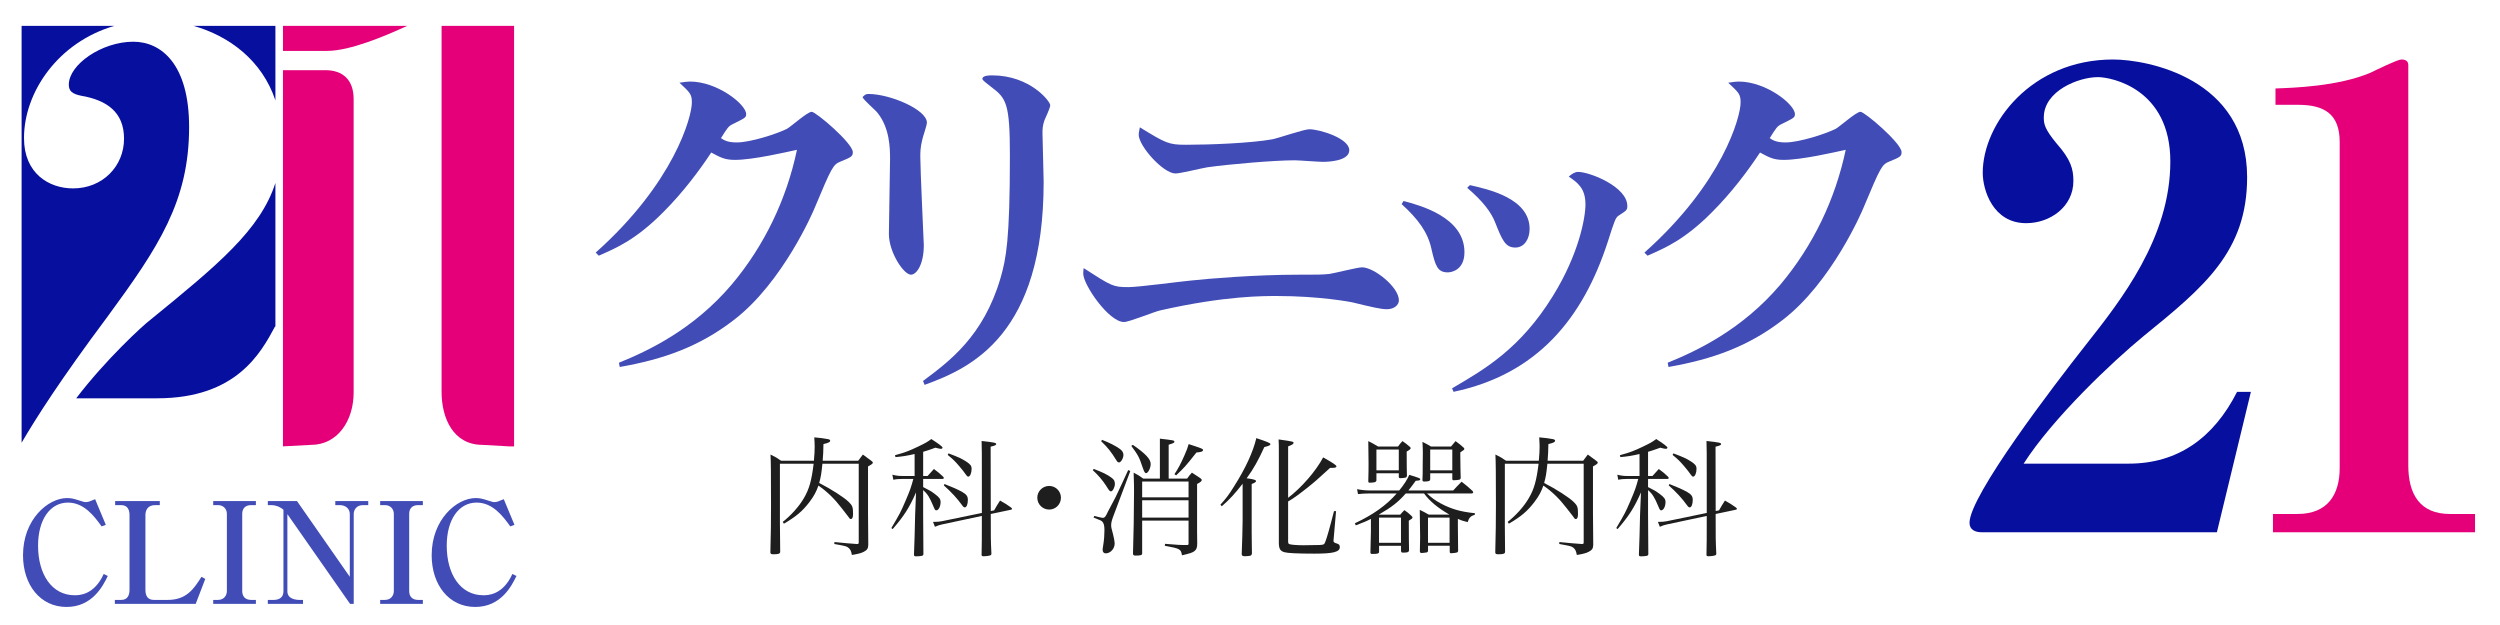
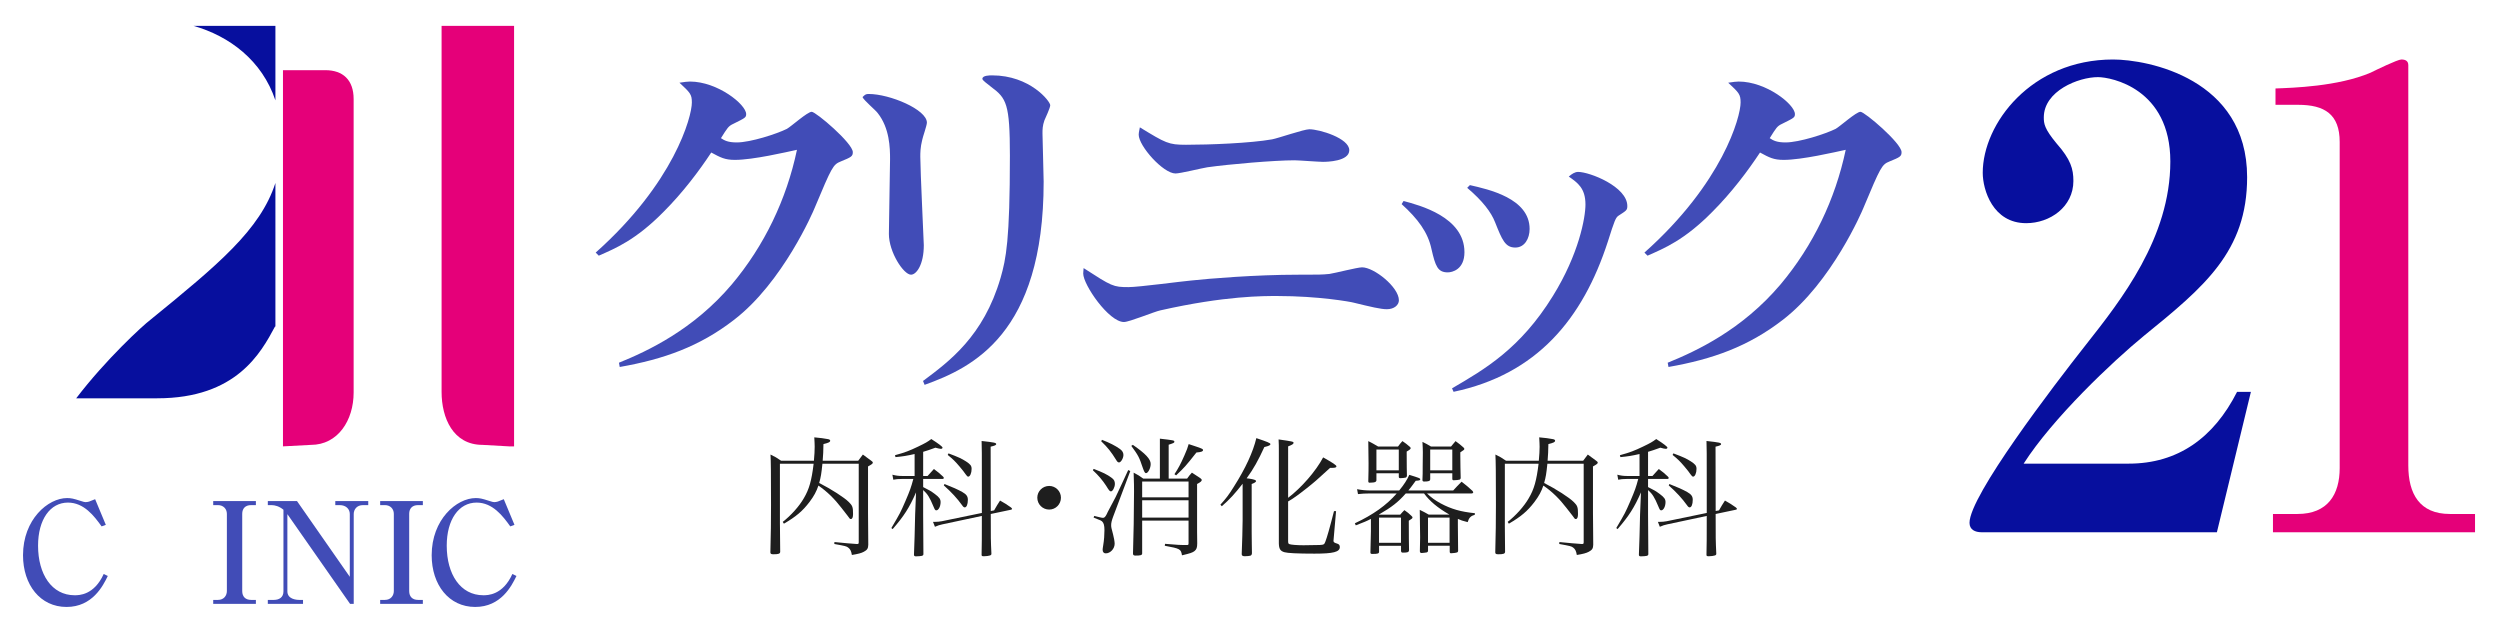
<svg xmlns="http://www.w3.org/2000/svg" version="1.1" id="レイヤー_1" x="0px" y="0px" width="200px" height="50px" viewBox="0 2.5 200 50" enable-background="new 0 2.5 200 50" xml:space="preserve">
  <g>
    <path fill="#070F9E" d="M158.52,45.08c-0.505,0-0.959-0.201-0.959-0.755c0-2.166,6.699-10.929,9.317-14.252   c2.82-3.576,6.749-8.561,6.749-14.654c0-5.842-4.734-6.749-5.792-6.749c-1.562,0-4.331,1.108-4.331,3.223   c0,0.504,0.051,0.907,1.007,2.065c1.158,1.309,1.36,2.065,1.36,3.021c0,2.066-1.864,3.375-3.777,3.375   c-2.669,0-3.475-2.669-3.475-4.029c0-3.928,3.878-9.065,10.424-9.065c2.771,0,10.727,1.511,10.727,9.417   c0,5.943-3.424,8.763-8.259,12.691c-2.519,2.064-7.302,6.597-9.619,10.223h8.411c3.928,0,6.799-2.064,8.662-5.741h1.107   l-2.72,11.23H158.52z" />
    <path fill="#E50079" d="M182.038,9.577c1.359-0.051,4.985-0.152,7.604-1.26c0.403-0.201,2.165-1.058,2.467-1.058   c0.303,0,0.555,0.102,0.555,0.454v32.028c0,2.266,0.906,3.877,3.323,3.877h2.015v1.461h-16.165v-1.461h1.964   c2.418,0,3.374-1.562,3.374-3.677V13.857c0-2.216-1.208-2.972-3.323-2.972h-1.812V9.577z" />
  </g>
  <g>
    <g>
      <path fill="#414CB7" d="M47.655,22.707c6.267-5.584,7.694-10.859,7.694-12.007c0-0.651-0.124-0.775-0.993-1.583    c0.435-0.062,0.621-0.093,0.838-0.093c2.203,0,4.499,1.83,4.499,2.605c0,0.28-0.093,0.311-1.024,0.776    c-0.403,0.187-0.464,0.311-0.993,1.148c0.28,0.186,0.559,0.342,1.272,0.342c1.086,0,3.195-0.683,4.002-1.085    c0.34-0.188,1.645-1.366,1.986-1.366c0.34,0,3.289,2.513,3.289,3.227c0,0.341-0.125,0.403-0.962,0.745    c-0.62,0.248-0.713,0.434-2.079,3.692c-0.093,0.248-2.544,5.987-6.484,8.997c-2.731,2.11-5.585,3.134-9.122,3.754l-0.062-0.341    c2.297-0.931,5.957-2.638,9.03-6.267c2.605-3.103,4.375-6.794,5.211-10.766c-0.869,0.186-3.506,0.806-4.964,0.806    c-0.806,0-1.147-0.187-1.893-0.589c-0.961,1.458-2.265,3.196-3.815,4.747c-2.235,2.264-3.848,2.916-5.182,3.506L47.655,22.707z" />
      <path fill="#414CB7" d="M69.499,10.018c1.675,0,4.653,1.241,4.653,2.295c0,0.217-0.341,1.18-0.372,1.366    c-0.156,0.62-0.156,1.055-0.156,1.364c0,1.117,0.28,6.827,0.28,7.074c0,1.551-0.59,2.358-1.024,2.358    c-0.59,0-1.769-1.8-1.769-3.258c0-0.93,0.093-5.119,0.093-5.987c0-0.9-0.031-2.482-0.993-3.692    c-0.155-0.217-1.117-1.023-1.21-1.271C69.22,10.049,69.282,10.018,69.499,10.018z M73.842,32.977    c2.079-1.552,4.84-3.567,6.206-8.252c0.434-1.521,0.744-2.979,0.744-9.774c0-4.157-0.278-4.591-1.489-5.491    C78.962,9.18,78.59,8.932,78.59,8.808c0-0.279,0.589-0.279,0.775-0.279c3.041,0,4.654,2.079,4.654,2.389    c0,0.217-0.403,1.054-0.465,1.209c-0.155,0.435-0.155,0.745-0.155,1.055c0,0.466,0.093,3.258,0.093,3.848    c0,12.225-5.74,14.892-9.525,16.258L73.842,32.977z" />
      <path fill="#414CB7" d="M90.287,25.469c0.807,0,4.282-0.466,4.996-0.527c1.427-0.155,5.182-0.466,8.533-0.466    c1.737,0,1.923,0,2.544-0.062c0.435-0.063,2.233-0.528,2.606-0.528c0.961,0,2.946,1.583,2.946,2.637    c0,0.373-0.371,0.714-0.961,0.714c-0.497,0-1.271-0.186-2.668-0.527c-0.218-0.063-2.793-0.529-6.082-0.529    c-1.085,0-4.157-0.03-9.37,1.148c-0.465,0.094-2.481,0.932-2.916,0.932c-1.21,0-3.258-2.979-3.258-3.879    c0-0.155,0.032-0.341,0.032-0.435C88.953,25.407,89.047,25.469,90.287,25.469z M94.88,14.082c1.862,0,5.15-0.125,6.887-0.434    c0.497-0.093,2.545-0.807,2.979-0.807c0.808,0,3.196,0.714,3.196,1.676c0,0.9-1.799,0.931-2.11,0.931    c-0.341,0-1.954-0.124-2.265-0.124c-1.612,0-5.212,0.31-6.98,0.559c-0.403,0.061-2.172,0.496-2.544,0.496    c-0.993,0-2.947-2.203-2.947-3.103c0-0.217,0.093-0.527,0.093-0.588C93.266,13.957,93.483,14.082,94.88,14.082z" />
      <path fill="#414CB7" d="M112.286,18.58c1.272,0.341,4.87,1.273,4.87,4.096c0,1.397-0.993,1.614-1.333,1.614    c-0.807,0-0.992-0.497-1.304-1.862c-0.278-1.334-1.086-2.421-2.389-3.6L112.286,18.58z M116.163,33.566    c2.607-1.521,5.461-3.165,8.067-7.385c2.078-3.35,2.607-6.267,2.607-7.321c0-1.303-0.622-1.737-1.335-2.234    c0.249-0.217,0.496-0.373,0.745-0.373c0.932,0,3.939,1.18,3.939,2.731c0,0.341-0.093,0.372-0.712,0.776    c-0.218,0.154-0.311,0.371-0.839,2.047c-2.017,6.237-5.709,10.642-12.349,12.039L116.163,33.566z M117.591,17.309    c1.49,0.341,4.778,1.055,4.778,3.505c0,0.776-0.403,1.49-1.146,1.49c-0.808,0-1.057-0.621-1.614-2.017    c-0.311-0.807-0.993-1.707-2.234-2.761L117.591,17.309z" />
      <path fill="#414CB7" d="M131.555,22.707c6.268-5.584,7.693-10.859,7.693-12.007c0-0.651-0.123-0.775-0.992-1.583    c0.435-0.062,0.62-0.093,0.838-0.093c2.202,0,4.499,1.83,4.499,2.605c0,0.28-0.094,0.311-1.024,0.776    c-0.402,0.187-0.465,0.311-0.992,1.148c0.278,0.186,0.558,0.342,1.271,0.342c1.086,0,3.195-0.683,4.003-1.085    c0.341-0.188,1.644-1.366,1.985-1.366c0.341,0,3.288,2.513,3.288,3.227c0,0.341-0.124,0.403-0.962,0.745    c-0.619,0.248-0.713,0.434-2.078,3.692c-0.093,0.248-2.544,5.987-6.483,8.997c-2.731,2.11-5.586,3.134-9.123,3.754l-0.062-0.341    c2.296-0.931,5.957-2.638,9.028-6.267c2.605-3.103,4.374-6.794,5.213-10.766c-0.869,0.186-3.506,0.806-4.964,0.806    c-0.808,0-1.149-0.187-1.893-0.589c-0.963,1.458-2.267,3.196-3.816,4.747c-2.233,2.264-3.848,2.916-5.183,3.506L131.555,22.707z" />
    </g>
    <g>
      <path fill="#1E1E1E" d="M62.395,44.455c0,0.55,0,0.621,0.021,2.192c-0.011,0.154-0.134,0.195-0.548,0.195    c-0.176,0-0.238-0.041-0.238-0.154c0.042-1.737,0.052-2.253,0.052-3.814c0-2.439-0.011-3.535-0.042-4.011    c0.383,0.188,0.496,0.248,0.847,0.496h2.626c0.042-0.484,0.062-0.785,0.062-1.116c0-0.196-0.011-0.372-0.031-0.755    c0.382,0.032,0.889,0.094,1.116,0.146c0.113,0.03,0.155,0.062,0.155,0.124c0,0.104-0.113,0.166-0.538,0.269    c-0.01,0.58-0.02,0.837-0.062,1.333h2.842c0.156-0.216,0.207-0.279,0.373-0.496c0.289,0.217,0.393,0.29,0.671,0.496    c0.093,0.062,0.125,0.104,0.125,0.155c0,0.072-0.083,0.135-0.383,0.301v3.72c0,0.373,0,0.786,0.01,1.262    c0.01,0.785,0.01,0.848,0.01,1.281c-0.01,0.301-0.082,0.414-0.351,0.56c-0.207,0.112-0.456,0.176-0.961,0.259    c-0.052-0.312-0.125-0.457-0.28-0.58c-0.155-0.123-0.227-0.135-1.126-0.299l0.011-0.155c1.023,0.103,1.085,0.103,1.767,0.155    c0.021,0,0.051,0,0.063,0c0.093,0,0.113-0.032,0.113-0.146v-6.274h-2.905c-0.083,0.807-0.124,1.064-0.258,1.54    c0.972,0.496,2.006,1.158,2.377,1.53c0.29,0.289,0.332,0.403,0.332,0.961c0,0.259-0.063,0.393-0.176,0.393    c-0.073,0-0.103-0.03-0.249-0.248c-0.01-0.01-0.01-0.01-0.506-0.65c-0.549-0.714-1.147-1.304-1.84-1.778    c-0.155,0.465-0.362,0.848-0.713,1.312c-0.558,0.734-1.075,1.168-2.047,1.737l-0.093-0.145c0.651-0.507,1.313-1.242,1.686-1.892    c0.423-0.715,0.621-1.396,0.785-2.761h-2.698V44.455z" />
      <path fill="#1E1E1E" d="M73.854,40.579h0.352c0.227-0.258,0.29-0.33,0.507-0.558c0.34,0.248,0.434,0.33,0.733,0.609    c0.042,0.053,0.062,0.082,0.062,0.104c0,0.051-0.052,0.083-0.125,0.083h-1.53v0.649c0.444,0.218,0.641,0.332,0.93,0.549    c0.362,0.269,0.465,0.413,0.465,0.651c0,0.352-0.166,0.661-0.341,0.661c-0.093,0-0.114-0.03-0.249-0.351    c-0.278-0.673-0.464-0.973-0.806-1.272v1.944c0,0.826,0,0.847,0.021,3.173c0,0.083-0.031,0.112-0.114,0.145    c-0.051,0.021-0.331,0.041-0.485,0.041c-0.114,0-0.156-0.041-0.156-0.134c0.052-1.396,0.052-1.396,0.094-3.225l0.072-1.758    c-0.537,1.23-0.972,1.901-1.871,2.937l-0.104-0.083c0.713-1.211,0.713-1.211,1.127-2.161c0.372-0.868,0.444-1.075,0.63-1.767    h-0.92c-0.269,0-0.506,0.02-0.682,0.061l-0.073-0.402c0.269,0.072,0.486,0.103,0.796,0.103h0.982v-1.757    c-0.651,0.146-0.9,0.187-1.53,0.248L71.6,38.916c0.806-0.217,1.167-0.362,1.84-0.684c0.599-0.288,0.765-0.382,1.064-0.609    c0.599,0.383,0.899,0.609,0.899,0.692c0,0.052-0.062,0.093-0.124,0.093c-0.062,0-0.238-0.03-0.445-0.093    c-0.475,0.176-0.64,0.228-0.981,0.331V40.579z M79.529,43.329c0.206-0.362,0.269-0.465,0.476-0.785    c0.403,0.227,0.516,0.3,0.868,0.547c0.063,0.052,0.093,0.093,0.093,0.125c0,0.021-0.03,0.051-0.083,0.061l-1.622,0.342    c0,2.047,0,2.047,0.052,3.174c0,0.083-0.031,0.114-0.114,0.144c-0.083,0.032-0.3,0.063-0.486,0.063    c-0.144,0-0.186-0.021-0.186-0.114c0.02-1.075,0.02-1.22,0.02-2.439v-0.672l-3.152,0.672c-0.217,0.042-0.361,0.093-0.6,0.196    l-0.154-0.392c0.042,0,0.073,0,0.103,0c0.217,0,0.445-0.021,0.6-0.053l3.204-0.662v-2.448c0-2.337,0-2.802-0.02-3.309    c1.033,0.113,1.167,0.146,1.167,0.248c0,0.083-0.123,0.134-0.444,0.206l0.011,5.149L79.529,43.329z M75.559,41.221    c0.662,0.258,1.055,0.434,1.426,0.641c0.332,0.187,0.444,0.352,0.444,0.62c0,0.372-0.103,0.609-0.248,0.609    c-0.062,0-0.124-0.041-0.207-0.164c-0.393-0.549-0.869-1.065-1.468-1.593L75.559,41.221z M75.879,38.77    c0.827,0.311,1.044,0.415,1.416,0.652c0.341,0.228,0.434,0.341,0.434,0.589c0,0.331-0.124,0.62-0.268,0.62    c-0.062,0-0.115-0.052-0.217-0.196c-0.093-0.145-0.249-0.341-0.476-0.609c-0.362-0.424-0.506-0.569-0.951-0.931L75.879,38.77z" />
      <path fill="#1E1E1E" d="M84.876,42.316c0,0.527-0.423,0.95-0.94,0.95c-0.527,0-0.952-0.423-0.952-0.95    c0-0.517,0.424-0.941,0.952-0.941C84.454,41.375,84.876,41.8,84.876,42.316z" />
      <path fill="#1E1E1E" d="M87.486,40.011c0.723,0.27,1.085,0.445,1.446,0.714c0.188,0.135,0.259,0.27,0.259,0.485    c0,0.269-0.176,0.6-0.31,0.6c-0.103,0-0.154-0.062-0.393-0.454c-0.269-0.413-0.621-0.838-1.054-1.231L87.486,40.011z     M87.538,43.773c0.113,0.031,0.196,0.042,0.247,0.062c0.136,0.03,0.218,0.052,0.259,0.062c0.083,0.021,0.146,0.03,0.197,0.03    c0.113,0,0.186-0.083,0.289-0.278c0.042-0.104,0.125-0.259,0.229-0.456c0.486-0.898,0.486-0.898,1.012-2.036    c0.322-0.702,0.322-0.702,0.486-1.054l0.166,0.082l-1.375,3.659c-0.114,0.311-0.155,0.497-0.155,0.662    c0,0.155,0.011,0.229,0.155,0.754c0.062,0.217,0.125,0.59,0.125,0.734c0,0.403-0.341,0.775-0.713,0.775    c-0.155,0-0.249-0.104-0.249-0.29c0-0.052,0.011-0.145,0.052-0.393c0.062-0.361,0.093-0.806,0.093-1.167    c0-0.384-0.052-0.579-0.196-0.714c-0.062-0.052-0.145-0.094-0.32-0.155c-0.156-0.062-0.269-0.114-0.352-0.145L87.538,43.773z     M88.158,37.686c0.61,0.238,1.064,0.465,1.437,0.733c0.187,0.135,0.279,0.29,0.279,0.476c0,0.259-0.197,0.6-0.352,0.6    c-0.083,0-0.144-0.052-0.227-0.196c-0.403-0.651-0.672-0.992-1.199-1.499L88.158,37.686z M90.628,38.088    c1.013,0.704,1.427,1.138,1.427,1.53c0,0.33-0.206,0.733-0.372,0.733c-0.093,0-0.144-0.093-0.279-0.476    c-0.259-0.774-0.331-0.93-0.9-1.705L90.628,38.088z M94.97,40.786c0.156-0.228,0.217-0.289,0.383-0.475    c0.237,0.154,0.455,0.299,0.662,0.434c0.083,0.062,0.125,0.114,0.125,0.155c0,0.094-0.104,0.177-0.373,0.32v3.421    c0,0,0,0.188,0,0.393c0.011,0.425,0.011,0.508,0.011,0.931c0,0.341-0.053,0.486-0.217,0.62c-0.156,0.124-0.351,0.187-1.003,0.341    c-0.083-0.506-0.145-0.537-1.375-0.765l0.021-0.155C94.33,46.1,94.339,46.1,94.97,46.1c0.093,0,0.114-0.021,0.114-0.145v-1.809    h-3.711v2.636c-0.01,0.134-0.124,0.165-0.537,0.165c-0.146,0-0.197-0.051-0.197-0.165c0.042-1.24,0.083-3.423,0.083-4.952    c0-0.382,0-0.609-0.031-1.519c0.352,0.186,0.455,0.247,0.766,0.475h1.333v-3.193c1.126,0.134,1.158,0.134,1.158,0.248    c0,0.083-0.052,0.104-0.455,0.237v2.708H94.97z M95.084,42.285v-1.262h-3.711v1.262H95.084z M91.373,42.523v1.385h3.711v-1.385    H91.373z M93.957,40.435c0.311-0.476,0.486-0.795,0.796-1.499c0.207-0.464,0.249-0.6,0.341-0.909    c1.106,0.362,1.147,0.382,1.147,0.485c0,0.104-0.134,0.155-0.527,0.188c-0.879,1.116-0.962,1.198-1.624,1.828L93.957,40.435z" />
      <path fill="#1E1E1E" d="M97.632,42.874c0.434-0.475,0.672-0.785,1.076-1.436c0.94-1.479,1.54-2.792,1.799-3.888    c0.867,0.29,1.126,0.394,1.126,0.476c0,0.094-0.103,0.145-0.485,0.238c-0.486,1.064-0.879,1.767-1.417,2.502    c0.083,0.01,0.134,0.02,0.176,0.02c0.413,0.062,0.579,0.114,0.579,0.208c0,0.061-0.145,0.153-0.352,0.227v3.825l0.01,1.022    l0.011,0.703c-0.021,0.113-0.042,0.154-0.134,0.187c-0.053,0.02-0.3,0.041-0.446,0.041c-0.154,0-0.237-0.052-0.237-0.156    c0-0.01,0-0.041,0-0.051c0.031-0.589,0.072-2.305,0.072-2.657v-2.936c-0.62,0.796-1.044,1.262-1.665,1.799L97.632,42.874z     M103.049,42.326c1.064-0.806,2.233-2.149,2.802-3.235c0.796,0.444,1.064,0.631,1.064,0.714c0,0.093-0.104,0.124-0.351,0.124    c-0.022,0-0.094,0-0.156,0c-1.116,1.023-1.251,1.136-1.86,1.622c-0.733,0.579-1.147,0.868-1.499,1.065v3.163    c0,0.165,0.021,0.217,0.093,0.248c0.114,0.051,0.601,0.093,1.138,0.093c0.196,0,1.127-0.021,1.303-0.021    c0.33-0.021,0.361-0.041,0.454-0.29c0.113-0.289,0.353-1.115,0.682-2.418h0.166l-0.196,2.253    c-0.011,0.042-0.011,0.083-0.011,0.113c0,0.114,0.041,0.155,0.311,0.238c0.135,0.042,0.196,0.124,0.196,0.269    c0,0.393-0.517,0.527-2.026,0.527c-1.354,0-2.16-0.042-2.397-0.113c-0.341-0.094-0.444-0.269-0.455-0.714c0-0.434,0-0.641,0-0.848    v-6.626c0-0.289,0-0.465-0.021-0.837c1.147,0.165,1.198,0.176,1.198,0.279c0,0.083-0.113,0.154-0.434,0.279V42.326z" />
      <path fill="#1E1E1E" d="M109.67,44.012c-0.31,0.165-0.558,0.269-1.208,0.517l-0.073-0.166c1.457-0.682,2.532-1.447,3.349-2.388    h-2.107c-0.373,0-0.724,0.021-0.992,0.053l-0.073-0.394c0.352,0.072,0.703,0.104,1.065,0.104h2.305    c0.372-0.445,0.65-0.878,0.807-1.251c0.806,0.249,0.877,0.28,0.877,0.352c0,0.083-0.051,0.104-0.361,0.124    c-0.3,0.413-0.413,0.559-0.589,0.775h3.586c0.281-0.31,0.374-0.403,0.672-0.702c0.404,0.31,0.518,0.413,0.869,0.733    c0.031,0.041,0.062,0.093,0.062,0.113c0,0.053-0.062,0.093-0.124,0.093h-3.576c0.32,0.311,0.64,0.549,1.096,0.796    c0.848,0.455,1.612,0.672,2.739,0.786l-0.011,0.124c-0.32,0.093-0.466,0.238-0.569,0.589c-0.403-0.103-0.537-0.145-0.784-0.258    v0.507c0.01,1.622,0.01,1.622,0.02,2.056c-0.01,0.073-0.031,0.093-0.071,0.114c-0.063,0.032-0.352,0.072-0.497,0.072    c-0.071,0-0.104-0.04-0.104-0.134v-0.466h-1.735v0.384c0,0.082-0.021,0.103-0.083,0.144c-0.011,0.011-0.373,0.052-0.424,0.052    c-0.094,0-0.146-0.041-0.146-0.145c0.021-0.733,0.021-0.868,0.021-1.127c0-0.518-0.021-1.851-0.03-2.18    c0.32,0.153,0.413,0.205,0.723,0.381h1.654c-0.95-0.547-1.581-1.075-2.036-1.695h-1.458c-0.609,0.693-1.126,1.097-2.149,1.686    l0.011,0.01h1.694c0.134-0.154,0.176-0.206,0.332-0.361c0.269,0.186,0.34,0.248,0.547,0.444c0.073,0.062,0.103,0.104,0.103,0.146    c0,0.061-0.062,0.113-0.298,0.258c0,1.521,0.01,1.623,0.02,2.356c-0.02,0.166-0.103,0.196-0.496,0.196    c-0.093,0-0.134-0.03-0.145-0.135v-0.413h-1.757v0.413c0,0.021,0,0.042,0,0.053c0,0.155-0.083,0.187-0.538,0.187    c-0.114,0-0.145-0.021-0.154-0.114c0.03-1.096,0.04-1.509,0.04-1.685V44.012z M110.114,40.942    c-0.03,0.112-0.113,0.154-0.351,0.164c-0.073,0-0.124,0-0.155,0.011c-0.011,0-0.021,0-0.021,0c-0.093,0-0.124-0.03-0.124-0.123    c0.021-0.714,0.021-1.046,0.021-1.438c0-0.486-0.011-1.364-0.021-1.768c0.331,0.165,0.434,0.228,0.785,0.434h1.593    c0.144-0.196,0.186-0.248,0.351-0.434c0.269,0.186,0.342,0.237,0.568,0.434c0.062,0.052,0.093,0.083,0.093,0.125    c0,0.071-0.051,0.124-0.319,0.278c0,1.169,0.01,1.603,0.02,1.933c-0.01,0.083-0.029,0.114-0.082,0.145    c-0.062,0.021-0.289,0.052-0.434,0.052c-0.093,0-0.125-0.02-0.135-0.103v-0.29h-1.789V40.942z M110.114,40.124h1.789v-1.663    h-1.789V40.124z M110.322,45.923h1.757v-2.015h-1.757V45.923z M114.416,40.828c0,0.153-0.115,0.195-0.486,0.195    c-0.083,0-0.124-0.029-0.135-0.112c0.021-0.414,0.021-0.569,0.021-1.158c0-0.362,0-0.702,0.011-0.993c0-0.051,0-0.103,0-0.113    c0-0.217-0.011-0.372-0.031-0.796c0.3,0.145,0.393,0.196,0.683,0.372h1.602c0.155-0.196,0.197-0.248,0.362-0.434    c0.289,0.206,0.372,0.278,0.62,0.496c0.062,0.051,0.082,0.082,0.082,0.123c0,0.073-0.02,0.083-0.32,0.28c0,0.123,0,0.145,0,0.228    c0,0.496,0.021,1.57,0.031,1.839c-0.021,0.063-0.041,0.093-0.083,0.114c-0.051,0.02-0.31,0.052-0.476,0.052    c-0.071,0-0.103-0.032-0.112-0.093v-0.466h-1.768V40.828z M114.24,45.923h1.726v-2.015h-1.726V45.923z M114.416,40.124h1.768    v-1.663h-1.768V40.124z" />
      <path fill="#1E1E1E" d="M120.386,44.455c0,0.55,0,0.621,0.02,2.192c-0.01,0.154-0.134,0.195-0.547,0.195    c-0.176,0-0.238-0.041-0.238-0.154c0.041-1.737,0.053-2.253,0.053-3.814c0-2.439-0.012-3.535-0.042-4.011    c0.383,0.188,0.496,0.248,0.848,0.496h2.625c0.041-0.484,0.063-0.785,0.063-1.116c0-0.196-0.013-0.372-0.032-0.755    c0.383,0.032,0.89,0.094,1.116,0.146c0.114,0.03,0.155,0.062,0.155,0.124c0,0.104-0.113,0.166-0.537,0.269    c-0.011,0.58-0.021,0.837-0.062,1.333h2.843c0.154-0.216,0.207-0.279,0.372-0.496c0.29,0.217,0.393,0.29,0.672,0.496    c0.093,0.062,0.124,0.104,0.124,0.155c0,0.072-0.083,0.135-0.382,0.301v3.72c0,0.373,0,0.786,0.011,1.262    c0.01,0.785,0.01,0.848,0.01,1.281c-0.01,0.301-0.083,0.414-0.352,0.56c-0.208,0.112-0.455,0.176-0.962,0.259    c-0.051-0.312-0.124-0.457-0.278-0.58c-0.156-0.123-0.228-0.135-1.128-0.299l0.012-0.155c1.022,0.103,1.085,0.103,1.768,0.155    c0.02,0,0.051,0,0.062,0c0.093,0,0.114-0.032,0.114-0.146v-6.274h-2.905c-0.082,0.807-0.124,1.064-0.258,1.54    c0.971,0.496,2.004,1.158,2.377,1.53c0.289,0.289,0.331,0.403,0.331,0.961c0,0.259-0.062,0.393-0.176,0.393    c-0.072,0-0.104-0.03-0.248-0.248c-0.012-0.01-0.012-0.01-0.507-0.65c-0.548-0.714-1.147-1.304-1.84-1.778    c-0.155,0.465-0.362,0.848-0.713,1.312c-0.559,0.734-1.075,1.168-2.047,1.737l-0.093-0.145c0.651-0.507,1.312-1.242,1.684-1.892    c0.425-0.715,0.621-1.396,0.787-2.761h-2.698V44.455z" />
      <path fill="#1E1E1E" d="M131.844,40.579h0.353c0.227-0.258,0.289-0.33,0.506-0.558c0.341,0.248,0.435,0.33,0.733,0.609    c0.042,0.053,0.063,0.082,0.063,0.104c0,0.051-0.053,0.083-0.125,0.083h-1.53v0.649c0.445,0.218,0.642,0.332,0.931,0.549    c0.362,0.269,0.466,0.413,0.466,0.651c0,0.352-0.166,0.661-0.342,0.661c-0.093,0-0.114-0.03-0.248-0.351    c-0.278-0.673-0.465-0.973-0.807-1.272v1.944c0,0.826,0,0.847,0.022,3.173c0,0.083-0.032,0.112-0.115,0.145    c-0.051,0.021-0.331,0.041-0.485,0.041c-0.114,0-0.155-0.041-0.155-0.134c0.052-1.396,0.052-1.396,0.094-3.225l0.072-1.758    c-0.538,1.23-0.973,1.901-1.871,2.937l-0.104-0.083c0.714-1.211,0.714-1.211,1.127-2.161c0.371-0.868,0.444-1.075,0.63-1.767    h-0.921c-0.269,0-0.506,0.02-0.682,0.061l-0.071-0.402c0.268,0.072,0.484,0.103,0.795,0.103h0.982v-1.757    c-0.65,0.146-0.899,0.187-1.53,0.248l-0.041-0.154c0.806-0.217,1.168-0.362,1.841-0.684c0.599-0.288,0.765-0.382,1.064-0.609    c0.599,0.383,0.898,0.609,0.898,0.692c0,0.052-0.062,0.093-0.124,0.093s-0.238-0.03-0.444-0.093    c-0.476,0.176-0.641,0.228-0.982,0.331V40.579z M137.52,43.329c0.205-0.362,0.269-0.465,0.477-0.785    c0.401,0.227,0.516,0.3,0.867,0.547c0.062,0.052,0.093,0.093,0.093,0.125c0,0.021-0.03,0.051-0.083,0.061l-1.622,0.342    c0,2.047,0,2.047,0.051,3.174c0,0.083-0.031,0.114-0.113,0.144c-0.083,0.032-0.3,0.063-0.486,0.063    c-0.144,0-0.186-0.021-0.186-0.114c0.021-1.075,0.021-1.22,0.021-2.439v-0.672l-3.153,0.672c-0.217,0.042-0.361,0.093-0.6,0.196    l-0.153-0.392c0.04,0,0.071,0,0.103,0c0.217,0,0.444-0.021,0.6-0.053l3.204-0.662v-2.448c0-2.337,0-2.802-0.021-3.309    c1.033,0.113,1.168,0.146,1.168,0.248c0,0.083-0.124,0.134-0.444,0.206l0.011,5.149L137.52,43.329z M133.55,41.221    c0.662,0.258,1.055,0.434,1.427,0.641c0.331,0.187,0.443,0.352,0.443,0.62c0,0.372-0.103,0.609-0.247,0.609    c-0.062,0-0.124-0.041-0.207-0.164c-0.393-0.549-0.868-1.065-1.467-1.593L133.55,41.221z M133.87,38.77    c0.827,0.311,1.044,0.415,1.416,0.652c0.342,0.228,0.435,0.341,0.435,0.589c0,0.331-0.125,0.62-0.269,0.62    c-0.062,0-0.114-0.052-0.218-0.196c-0.093-0.145-0.248-0.341-0.475-0.609c-0.362-0.424-0.506-0.569-0.951-0.931L133.87,38.77z" />
    </g>
  </g>
  <g>
    <g>
      <path fill="#414CB7" d="M8.128,44.611c-0.598-0.835-1.409-1.904-2.694-1.904c-1.419,0-2.389,1.353-2.389,3.447    c0,2.287,1.093,3.967,2.93,3.967c0.338,0,1.554,0,2.321-1.702l0.328,0.158c-0.384,0.8-1.24,2.479-3.302,2.479    c-2.096,0-3.481-1.759-3.481-4.137c0-2.873,2.005-4.574,3.525-4.574c0.316,0,0.52,0.046,1.038,0.214    c0.282,0.09,0.36,0.112,0.439,0.112c0.079,0,0.225-0.022,0.282-0.044l0.485-0.192l0.855,2.052L8.128,44.611z" />
-       <path fill="#414CB7" d="M9.189,50.809v-0.316h0.507c0.507,0,0.665-0.371,0.665-0.811v-5.973c0-0.36-0.112-0.8-0.665-0.8H9.212    v-0.326h3.572v0.326h-0.372c-0.609,0-0.778,0.429-0.778,0.8v5.973c0,0.529,0.214,0.811,0.687,0.811h1.092    c1.488,0,2.074-0.845,2.705-1.848l0.304,0.169l-0.766,1.995H9.189z" />
      <path fill="#414CB7" d="M17.057,42.583h3.414v0.326h-0.383c-0.473,0-0.71,0.281-0.71,0.698v6.176c0,0.45,0.259,0.709,0.71,0.709    h0.383v0.316h-3.414v-0.316h0.383c0.474,0,0.71-0.348,0.71-0.709v-6.176c0-0.394-0.282-0.698-0.71-0.698h-0.383V42.583z" />
      <path fill="#414CB7" d="M22.99,49.805c0,0.62,0.688,0.688,0.97,0.688h0.282v0.316h-2.817v-0.316h0.473    c0.439,0,0.778-0.202,0.778-0.688V43.28c-0.338-0.281-0.687-0.371-0.958-0.371h-0.292v-0.326h2.332l4.226,6.062v-5.025    c0-0.405-0.316-0.71-0.799-0.71h-0.361v-0.326h2.636v0.326H29.03c-0.473,0-0.732,0.339-0.732,0.71v7.189h-0.293l-5.015-7.178    V49.805z" />
      <path fill="#414CB7" d="M30.413,42.583h3.415v0.326h-0.383c-0.473,0-0.71,0.281-0.71,0.698v6.176c0,0.45,0.26,0.709,0.71,0.709    h0.383v0.316h-3.415v-0.316h0.383c0.474,0,0.71-0.348,0.71-0.709v-6.176c0-0.394-0.282-0.698-0.71-0.698h-0.383V42.583z" />
      <path fill="#414CB7" d="M40.822,44.611c-0.598-0.835-1.409-1.904-2.694-1.904c-1.419,0-2.389,1.353-2.389,3.447    c0,2.287,1.093,3.967,2.93,3.967c0.338,0,1.555,0,2.321-1.702l0.327,0.158c-0.384,0.8-1.24,2.479-3.302,2.479    c-2.096,0-3.481-1.759-3.481-4.137c0-2.873,2.005-4.574,3.526-4.574c0.316,0,0.519,0.046,1.037,0.214    c0.282,0.09,0.361,0.112,0.44,0.112c0.079,0,0.225-0.022,0.281-0.044l0.485-0.192l0.855,2.052L40.822,44.611z" />
    </g>
    <g>
      <g>
        <path fill="#070F9E" d="M22.033,10.529V4.568h-6.554C18.351,5.384,20.966,7.338,22.033,10.529z" />
-         <path fill="#070F9E" d="M15.129,12.663c0-5.008-2.21-6.826-4.468-6.826c-2.504,0-5.156,1.818-5.156,3.436     c0,0.493,0.246,0.737,0.981,0.885c2.013,0.343,3.437,1.276,3.437,3.436c0,2.21-1.719,3.978-4.075,3.978     c-1.914,0-3.928-1.178-3.928-4.026c0-3.67,2.72-7.664,7.228-8.977H1.728v33.348c1.183-2.015,3.068-4.986,6.871-10.083     C12.673,22.286,15.129,18.604,15.129,12.663z" />
        <path fill="#070F9E" d="M12.036,28.08c-0.59,0.439-3.584,3.19-5.94,6.284h6.48c6.334,0,8.297-3.635,9.427-5.746l0.03,0.011     V17.137C20.821,20.89,17.432,23.684,12.036,28.08z" />
      </g>
      <g>
        <path fill="#E50079" d="M28.291,33.904V10.427c0-1.542-0.867-2.313-2.264-2.313h-3.389v30.095l2.232-0.118     C27.039,38.09,28.291,36.121,28.291,33.904z" />
        <path fill="#E50079" d="M38.603,38.09l2.131,0.12h0.392V4.568h-5.799v29.288C35.327,35.927,36.242,38.09,38.603,38.09z" />
-         <path fill="#E50079" d="M32.58,4.568h-9.941v2.004h3.533C27.983,6.572,30.757,5.405,32.58,4.568z" />
      </g>
    </g>
  </g>
</svg>